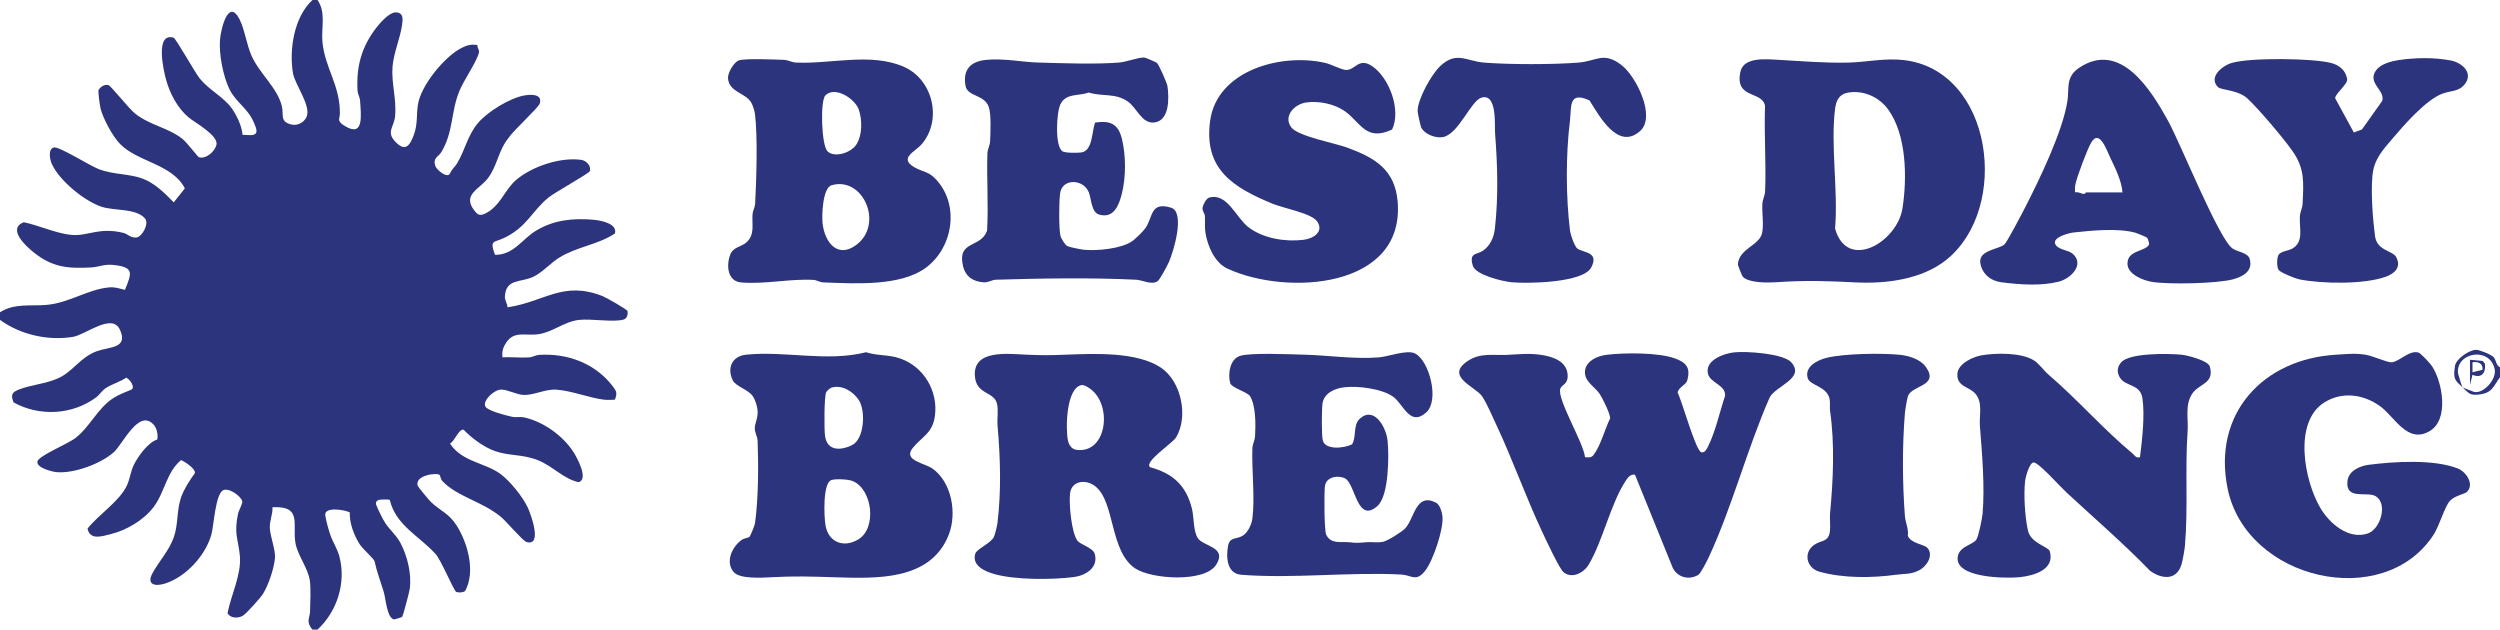
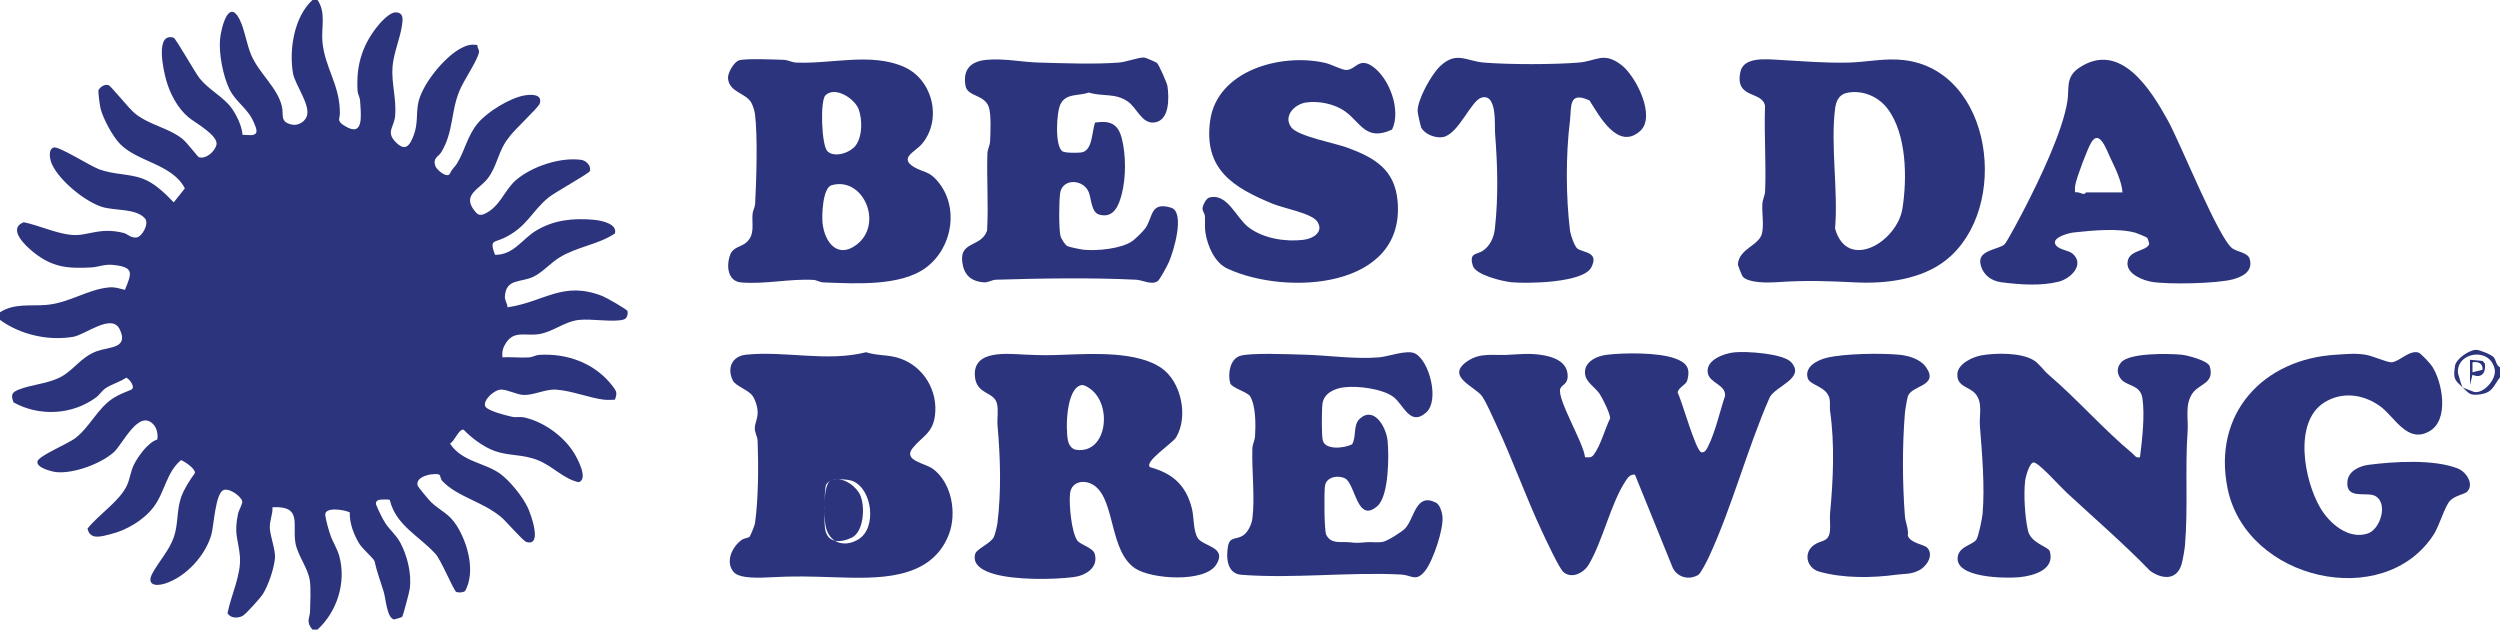
<svg xmlns="http://www.w3.org/2000/svg" id="Layer_2" data-name="Layer 2" viewBox="0 0 369.546 93.069">
  <defs>
    <style>
      .cls-1 {
        fill: #2b347c;
      }
    </style>
  </defs>
  <g id="Layer_1-2" data-name="Layer 1">
    <g>
      <path class="cls-1" d="M46.932,0c1.274,1.805.554,4.053.724,6.108.322,3.905,2.633,6.448,2.584,10.692-.013.813-.532,1.068.765,1.845,2.821,1.693,2.352-1.609,2.227-3.704-.036-.576-.349-1.041-.376-1.474-.219-3.583.568-6.528,2.781-9.383.604-.782,1.976-2.328,2.937-2.256,1.145.089.97,1.121.841,1.971-.277,1.881-1.216,4.021-1.386,6.001-.206,2.458.613,4.826.371,7.39-.143,1.533-1.314,2.301-.027,3.691,1.475,1.6,2.173.768,2.794-.925.613-1.658.358-2.989.621-4.553.465-2.811,3.934-7.055,6.452-8.324.805-.407,1.399-.563,2.334-.42-.054.411.317.702.224,1.113-.322,1.349-2.227,4.07-2.875,5.639-1.31,3.15-.863,6.081-2.709,9.111-.411.675-1.247.773-.872,1.997.174.572,1.797,1.948,2.186,1.108.335-.728.72-.938,1.046-1.488,1.158-1.926,1.502-4.004,3.004-5.862,1.382-1.707,4.757-3.776,6.912-4.164.997-.179,2.723-.241,2.298,1.184-.188.63-3.966,4.048-4.569,5.036-1.56,1.836-1.695,4.236-3.152,6.081-1.234,1.559-3.684,2.35-2.03,4.598.501.679.827.965,1.654.572,2.262-1.077,2.893-3.534,4.614-4.995,2.361-2.002,6.541-3.391,9.617-2.958.72.103,1.498.88,1.274,1.653-.098.344-5.191,3.155-6.09,3.892-2.571,2.104-3.152,4.33-6.572,5.987-1.525.737-2.204.237-1.364,2.507,2.799.022,3.997-2.359,6.157-3.628,2.624-1.546,5.419-1.823,8.455-1.555,1.006.089,3.537.563,3.112,2.028-2.486,1.658-5.616,1.939-8.249,3.579-1.256.777-2.472,2.189-3.827,2.824-1.873.88-3.997.228-4.185,2.869-.045.639.371,1.046.385,1.64,5.54-.827,8.169-3.963,14.043-1.662.568.223,3.671,1.997,3.702,2.221.072.514-.058,1.099-.599,1.256-1.466.424-4.775-.161-6.604.049-2.164.246-3.867,1.819-6.005,2.118-1.878.264-3.519-.554-4.712,1.206-.478.706-.675,1.336-.568,2.203,1.288-.072,2.616.089,3.899.013.577-.036,1.033-.344,1.475-.371,4.185-.281,8.298,1.224,10.896,4.593.63.822.706,1.045.353,2.028-.541.022-1.1.063-1.641-.004-2.164-.264-4.739-1.323-7.024-1.479-1.592-.112-3.344.845-4.82.782-1.051-.04-2.303-.778-3.322-.791-.979-.018-2.651,1.488-2.388,2.408.206.719,3.152,1.421,3.948,1.6.621.143,1.234-.018,1.757.089,2.875.603,5.826,2.717,7.386,5.174.501.786,2.267,3.999.738,4.415-2.24-.492-3.791-2.346-5.978-3.235-2.267-.925-4.297-.612-6.398-1.367-1.65-.585-3.411-1.89-4.614-3.146-.702-.21-1.341,1.729-2.025,2.029,1.712,2.681,5.119,2.833,7.377,4.441,1.462,1.046,3.402,3.45,4.149,5.089.429.938,2.195,5.746-.224,5.027-.532-.161-2.946-3.012-3.724-3.668-2.732-2.306-6.546-3.021-8.705-5.344-.282-.304-.291-.782-.393-.889-.362-.384-3.724.009-3.255,1.591.045.156,1.699,2.163,1.999,2.44,1.395,1.309,2.642,1.627,3.832,3.552,1.605,2.6,2.736,6.769,1.18,9.571-.335.241-.917.25-1.292.143-.358-.098-2.383-5.049-3.157-5.71-2.388-2.601-5.812-4.182-6.684-7.904-.085-.089-1.346-.08-1.614-.004-.273.076-.541.331-.398.719.259.697.948,2.091,1.35,2.712.639.992,1.61,1.751,2.24,2.936,1.028,1.948,1.645,4.522,1.39,6.707-.054.465-.997,4.048-1.14,4.213-.063.076-.939.326-1.198.389-1.055-.219-1.203-2.985-1.516-4.044-.519-1.725-.993-2.869-1.364-4.553-.089-.393-1.748-1.792-2.231-2.565-.836-1.332-1.489-3.092-1.431-4.665-.836-.416-3.832-.88-3.622.456.139.88.474,2.087.773,2.944.367,1.055,1.001,1.944,1.31,3.119,1.024,3.843-.322,8.132-3.241,10.813h-.738c-1.028-1.206-.376-1.689-.353-2.757.022-1.327.134-3.186-.027-4.437-.246-1.886-1.82-3.78-2.137-5.621-.474-2.784,1.055-5.5-3.393-5.282.058,1.117-.469,1.993-.389,3.15.085,1.256.867,3.226.756,4.401-.143,1.501-.961,3.968-1.775,5.264-.38.603-2.531,3.007-3.022,3.257-.715.366-1.766.357-2.218-.398.51-2.632,2.083-5.773,1.829-8.463-.25-2.627-.899-3.159-.282-6.215.107-.536.711-1.51.63-1.877-.148-.693-1.815-1.944-2.709-1.676-1.274.38-1.471,5.282-1.86,6.631-.89,3.088-3.747,6.22-6.836,7.207-1.498.478-2.768.152-1.873-1.506.961-1.783,2.472-3.351,3.161-5.335.68-1.953.407-3.977,1.086-5.929.398-1.139,1.301-2.569,2.025-3.539.148-.648-1.431-1.667-2.021-1.948-2.173,1.765-2.437,4.803-4.078,6.957-1.484,1.944-3.979,3.414-6.344,3.999-1.27.313-3.058.947-3.42-.818,1.623-2.069,4.726-4.026,5.826-6.381.425-.916.554-2.1,1.019-3.043.63-1.269,2.106-3.329,3.461-3.744.152-.692-.054-1.658-.523-2.185-2.186-2.462-4.578,2.891-5.906,4.066-1.931,1.716-5.933,3.19-8.495,2.936-.635-.063-3.067-.661-2.772-1.622.241-.8,4.498-2.587,5.522-3.356,2.285-1.72,3.317-4.491,5.79-6.032.76-.478,1.677-.813,2.504-1.157.738-.308-.183-1.577-.702-1.796-.934.643-2.231.979-3.134,1.617-.492.353-.841.947-1.301,1.287-3.532,2.618-8.392,2.869-12.219.755-.434-1.09-.268-1.483.742-1.886,1.748-.701,3.912-.84,5.75-1.64,2.37-1.032,3.304-3.163,5.897-4.075,1.753-.617,4.712-.375,3.273-3.253-1.167-2.337-5.084.858-6.845,1.157-3.68.626-7.838-.308-10.829-2.511v-1.108c2.106-1.372,4.569-.898,6.854-1.095,3.371-.29,6.085-2.283,9.237-2.587.948-.094,1.507.161,2.383.357,1.01-2.466,1.399-3.342-1.672-3.677-1.417-.156-2.173.308-3.3.366-3.461.188-5.754-.009-8.517-2.225-1.252-1.001-3.903-3.485-1.475-4.459,2.262.465,4.753,1.653,7.042,1.872,2.446.228,4.06-1.18,7.672-.304.662.161,1.046.755,1.918.693.854-.058,1.949-2.051,1.306-2.802-1.319-1.55-4.498-1.121-6.398-1.734-2.544-.827-6.255-3.865-7.368-6.3-.322-.702-.608-2.239.277-2.475.765-.206,5.365,2.739,6.72,3.235,2.177.8,4.417.63,6.394,1.367,1.793.661,3.317,2.167,4.61,3.516l1.645-2.073c-1.864-3.615-6.984-3.883-9.604-6.591-1.078-1.113-2.499-3.749-2.866-5.259-.094-.389-.393-2.511-.282-2.699.286-.46.876-.88,1.458-.706.398.116,2.996,3.449,3.939,4.2,2.231,1.76,4.851,2.055,6.984,3.731.68.532,2.276,2.668,2.45,2.721,1.046.317,2.338-.836,2.589-1.81.358-1.394-3.197-3.315-4.1-4.066-1.641-1.367-2.759-3.499-3.331-5.536-.429-1.528-1.641-7.051,1.091-6.26.353.103,3.17,5.179,3.903,6.072,1.332,1.622,3.447,2.69,4.614,4.254.778,1.037,1.592,2.735,1.686,4.039.51-.022,1.167.121,1.627-.013.823-.232.264-1.251.031-1.827-.832-2.037-2.66-2.989-3.595-4.902-.948-1.939-1.601-5.317-1.386-7.453.157-1.591,1.256-6.037,2.87-2.895.724,1.407,1.06,3.709,1.73,5.286,1.162,2.735,3.908,4.826,4.547,7.641.282,1.233-.349,2.239,1.431,2.641.858.197,1.771-.286,2.164-1.041.845-1.622-1.672-4.821-1.967-6.546-.59-3.476.161-8.342,2.884-10.822h.738Z" />
      <path class="cls-1" d="M369.546,54.29v1.479c-.957,1.233-1.046,2.225-2.848,2.511-1.627.259-1.721-.138-2.696-1.037.067.067,1.641.679,1.73.697,1.422.277,3.353-1.912,3.022-3.4-.742-3.338-5.687-2.462-5.423.608.013.147.59,2.02.671,2.096-1.171-1.081-1.39-1.247-1.113-3.146.148-1.041,2.101-2.386,3.148-2.386.483,0,2.262.715,2.584,1.099.367.433.34,1.229.926,1.479" />
      <path class="cls-1" d="M234.294,67.585c.545.018.917.13,1.292-.371,1.042-1.399,1.636-3.767,2.419-5.366.049-.634-1.127-2.998-1.547-3.628-.604-.898-1.878-1.64-2.115-2.703-.416-1.872,1.507-2.864,3.098-3.065,2.638-.331,7.704-.366,10.163.536,1.659.603,2.343,1.394,1.788,3.284-.188.643-1.489,1.117-1.382,1.832.639,1.22,2.629,8.485,3.465,8.744.514.152.823-.482,1.002-.844,1.091-2.163,1.739-5.161,2.517-7.484.139-1.671-2.271-1.859-2.549-3.378-.353-1.908,2.343-2.882,3.845-3.052,1.779-.205,7.319.156,8.486,1.461,2.164,2.417-2.455,3.525-3.219,5.273-3.313,7.56-5.513,16.108-8.969,23.539-.246.523-1.185,2.382-1.529,2.596-1.332.836-3.054.425-3.782-.992l-5.598-13.798c-.697-.116-1.104.487-1.422.979-2.186,3.365-3.335,8.811-5.419,12.314-.72,1.206-2.459,2.145-3.706,1.13-.635-.509-2.683-4.942-3.197-6.037-2.423-5.165-4.337-10.612-6.76-15.777-.572-1.215-1.386-3.141-2.088-4.187-.957-1.434-5.553-2.922-2.155-5.214,1.869-1.26,3.675-.831,5.732-.916,1.735-.076,3.273-.281,5.146-.004,1.788.264,3.912.983,3.921,3.128.009,1.256-.908,1.273-1.1,1.895-.474,1.559,3.474,8.011,3.662,10.107" />
      <path class="cls-1" d="M159.889,56.922c-2.289.371-2.405,6.439-2.025,8.199.134.639.528,1.269,1.216,1.367,4.574.657,5.419-6.684,2.03-9.048-.308-.214-.863-.576-1.221-.518M169.993,69.057c3.402.934,5.352,2.703,6.206,6.171.295,1.211.183,3.28.858,4.316.818,1.26,4.386,1.282,2.723,3.923-1.69,2.676-9.563,2.172-11.996.541-3.782-2.529-2.937-9.902-5.933-12.167-1.395-1.059-3.465-.764-3.68,1.104-.179,1.559.201,5.737,1.082,6.961.429.599,2.303,1.063,2.562,1.944.604,2.042-1.332,3.231-3.107,3.454-3.233.402-8.611.433-11.727-.447-1.395-.393-3.349-1.238-2.821-3.007.21-.706,2.244-1.506,2.736-2.444.174-.331.487-1.622.541-2.046.586-4.794.438-9.62.022-14.401-.089-1.059.143-2.239-.076-3.248-.411-1.89-3.063-1.318-3.277-4.111-.3-3.95,4.797-3.298,7.61-3.173,2.383.107,3.51.094,5.879,0,4.171-.161,10.48-.451,14.008,1.917,3,2.011,4.095,7.171,2.262,10.281-.536.907-4.793,3.619-3.872,4.432" />
      <path class="cls-1" d="M272.974,13.732c-1.145.246-1.583,1.251-1.717,2.346-.68,5.429.474,12.131,0,17.703,1.788,6.385,9.175,1.997,9.957-2.949.711-4.459.648-11.005-2.2-14.772-1.368-1.814-3.765-2.82-6.04-2.328M257.638,40.93c-.116-.112-.765-1.671-.742-1.899.192-2.306,3.17-2.735,3.568-4.562.286-1.291-.04-3.016.049-4.383.045-.652.376-1.18.402-1.819.174-4.173-.165-8.396-.009-12.578-.335-2.324-4.538-.974-3.635-5.098.483-2.216,3.841-1.845,5.674-1.743,3.438.192,6.836.491,10.35.402,2.575-.067,5.32-.688,8.101-.371,13.207,1.501,15.823,21.917,6.3,29.535-3.595,2.878-8.848,3.552-13.324,3.333-4.4-.214-7.373-.331-11.821-.027-1.265.085-3.997.121-4.914-.791" />
-       <path class="cls-1" d="M122.916,70.949c-1.323.393-1.113,5.447-.89,6.716.443,2.538,2.718,3.365,4.864,2.06,2.768-1.68,2.066-7.462-.881-8.628-.648-.255-2.432-.344-3.094-.147M122.921,57.294c-.224.067-.693.478-.796.679-.3.608-.309,5.523-.17,6.47.317,2.234,2.262,2.181,3.957,1.376,1.882-.889,2.079-5.152,1.015-6.716-.845-1.247-2.45-2.265-4.006-1.81M110.8,79.34c.121-.121.76-1.685.8-1.971.505-3.566.532-8.539.389-12.198-.027-.666-.416-1.206-.416-1.832-.004-.8.487-1.51.416-2.6-.04-.679-.344-1.662-.742-2.216-.666-.929-2.49-1.439-2.911-2.261-.908-1.801-.174-3.619,1.958-3.834,5.812-.59,11.951,1.108,17.732-.362,1.672.55,3.309.326,5.021.92,3.505,1.215,5.638,4.803,5.151,8.494-.34,2.614-1.999,3.101-3.326,4.799-1.395,1.796,1.842,2.189,2.955,2.98,2.875,2.033,3.648,6.631,2.419,9.776-2.696,6.885-10.793,6.483-17.017,6.291-3.478-.107-5.656-.188-9.21,0-1.417.076-4.641.286-5.557-.755-1.292-1.47-.273-3.722,1.158-4.754.349-.255.997-.295,1.18-.478" />
+       <path class="cls-1" d="M122.916,70.949c-1.323.393-1.113,5.447-.89,6.716.443,2.538,2.718,3.365,4.864,2.06,2.768-1.68,2.066-7.462-.881-8.628-.648-.255-2.432-.344-3.094-.147c-.224.067-.693.478-.796.679-.3.608-.309,5.523-.17,6.47.317,2.234,2.262,2.181,3.957,1.376,1.882-.889,2.079-5.152,1.015-6.716-.845-1.247-2.45-2.265-4.006-1.81M110.8,79.34c.121-.121.76-1.685.8-1.971.505-3.566.532-8.539.389-12.198-.027-.666-.416-1.206-.416-1.832-.004-.8.487-1.51.416-2.6-.04-.679-.344-1.662-.742-2.216-.666-.929-2.49-1.439-2.911-2.261-.908-1.801-.174-3.619,1.958-3.834,5.812-.59,11.951,1.108,17.732-.362,1.672.55,3.309.326,5.021.92,3.505,1.215,5.638,4.803,5.151,8.494-.34,2.614-1.999,3.101-3.326,4.799-1.395,1.796,1.842,2.189,2.955,2.98,2.875,2.033,3.648,6.631,2.419,9.776-2.696,6.885-10.793,6.483-17.017,6.291-3.478-.107-5.656-.188-9.21,0-1.417.076-4.641.286-5.557-.755-1.292-1.47-.273-3.722,1.158-4.754.349-.255.997-.295,1.18-.478" />
      <path class="cls-1" d="M122.923,27.381c-1.314.38-1.471,4.424-1.328,5.661.322,2.793,2.213,5.219,4.981,3.159,4.122-3.074,1.01-10.174-3.653-8.82M122.011,14.097c-.796.791-.586,7.382.3,8.257,1.042,1.032,3.474.219,4.247-.947.917-1.381.917-3.624.398-5.174-.541-1.635-3.519-3.561-4.945-2.136M109.251,8.914c1.024-.299,5.24-.116,6.617-.067.644.027,1.171.371,1.815.402,5.191.237,11.101-1.524,15.979.652,4.279,1.908,5.687,7.931,2.499,11.506-.912,1.028-3.295,1.953-1.046,3.289,1.382.822,2.151.527,3.47,2.073,3.237,3.807,2.24,9.808-1.663,12.757-3.765,2.842-10.578,2.386-15.17,2.221-.581-.018-1.037-.344-1.475-.371-3.55-.201-7.091.67-10.721.375-2.052-.17-2.235-2.583-1.578-4.196.42-1.032,1.623-1.072,2.347-1.716,1.332-1.189.773-2.726.921-4.249.045-.465.34-.898.376-1.474.188-3.485.393-9.995-.027-13.302-.054-.415-.34-1.314-.554-1.662-.89-1.479-3.255-1.488-3.429-3.583-.067-.769.881-2.431,1.641-2.654" />
      <path class="cls-1" d="M316.33,67.585c.322-2.542.729-6.148.367-8.673-.309-2.167-2.414-1.743-3.277-3.007-.541-.795-.51-1.622.139-2.355,1.265-1.416,6.966-1.296,8.884-1.121.894.08,3.948.885,4.194,1.716.765,2.551-1.551,2.542-2.557,4.008-1.149,1.671-.581,3.7-.711,5.572-.398,5.603.089,11.43-.398,16.957-.049.594-.349,2.27-.519,2.806-.756,2.355-2.911,2.118-4.632.889-3.939-4.066-8.271-7.792-12.394-11.617-.832-.769-4.078-4.406-4.806-4.401-.635.004-1.203,2.127-1.274,2.748-.228,2.042-.031,5.299.42,7.31.429,1.912,3.022,2.386,3.224,3.056.823,2.766-2.441,3.659-4.565,3.856-1.994.179-9.604.125-9.027-3.083.273-1.497,2.168-1.685,2.736-2.466.326-.451.872-3.168.93-3.869.344-4.129-.08-8.838-.398-12.927-.125-1.609.483-3.517-.711-4.83-.948-1.046-2.75-1.001-2.616-2.927.103-1.483,2.298-2.489,3.599-2.708,2.115-.362,5.763-.411,7.641.71.818.487,1.511,1.537,2.258,2.176,4.297,3.682,8.052,8.025,12.385,11.626.376.313.474.706,1.109.554" />
      <path class="cls-1" d="M364.678,72.694c-.34.349-1.833.567-2.535,1.34-.791.871-1.542,3.655-2.401,4.987-7.355,11.385-27.702,6.765-30.465-6.827-2.253-11.068,5.258-19.133,16.051-19.763,1.471-.085,2.83-.259,4.435.022,1.006.179,3.049,1.104,3.711,1.099,1.095-.004,2.66-1.854,4.015-1.439.367.112,1.753,1.617,2.025,2.046,1.542,2.368,2.517,7.833-.322,9.54-3.34,2.002-5.2-2.104-7.395-3.673-2.477-1.769-5.625-2.189-8.254-.514-4.592,2.931-2.915,11.586-.545,15.585,1.364,2.301,4.145,4.692,6.979,3.771,1.936-.63,3.067-4.558,1.1-5.567-1.261-.652-4.413.634-4.078-2.203.179-1.501,1.793-2.221,3.157-2.395,3.724-.483,9.599-.84,13.118.532,1.305.505,2.495,2.346,1.404,3.458" />
      <path class="cls-1" d="M205.776,19.144c-3.876,1.823-4.65-1.055-6.97-2.699-1.547-1.09-3.858-1.564-5.718-1.3-1.775.25-3.443,2.051-2.209,3.682,1.019,1.341,6.411,2.297,8.41,3.043,3.948,1.479,6.885,3.204,7.301,7.846,1.162,12.976-16.418,14.039-25.149,9.991-1.873-.867-2.915-3.275-3.246-5.25-.139-.836-.036-1.658-.085-2.498-.022-.375-.353-.755-.358-1.126,0-.429.528-1.488.961-1.617,2.687-.795,3.997,2.989,5.87,4.401,2.182,1.644,5.446,2.163,8.124,1.827,1.475-.183,3.031-1.22,1.994-2.712-.845-1.22-4.914-1.93-6.608-2.627-5.799-2.39-10.154-5.062-9.224-12.18.988-7.592,10.654-10.138,17.093-8.61.841.201,2.388,1.032,3.04,1.028,1.377-.004,1.851-1.921,3.863-.541,2.513,1.72,4.283,6.501,2.911,9.343" />
      <path class="cls-1" d="M199.864,65.678c.689-1.175.094-2.869,1.171-3.816,2.097-1.85,3.876,1.282,4.078,3.306.215,2.203.201,8.105-1.493,9.616-3.036,2.717-3.25-3.289-4.797-4.066-1.06-.532-2.781-.228-2.969,1.108-.139.97-.112,6.635.183,7.216.724,1.425,2.092.988,3.322,1.108,1.386.134,1.279.103,2.611,0,.832-.063,1.699.103,2.508-.072.648-.138,2.741-1.452,3.219-1.957,1.39-1.443,1.547-5.344,4.551-3.829.577.29.899,1.349.97,1.984.224,1.845-1.373,6.617-2.571,8.119-1.346,1.68-1.994.612-3.501.532-7.69-.402-16.105.639-23.683.031-2.088-.165-2.24-2.529-1.945-4.196.259-1.457,1.171-.983,2.137-1.55.809-.478,1.359-1.676,1.475-2.592.393-3.083-.116-7.105-.004-10.344.022-.639.362-1.166.398-1.814.094-1.68.125-4.446-.733-5.885-.371-.621-2.736-1.251-2.937-1.93-.389-1.327-.054-3.557,1.422-4.035,1.56-.509,7.408-.237,9.456-.188,3.622.094,7.377.688,11.088.402,1.413-.112,4.162-1.18,5.352-.576,2.119,1.081,3.626,6.921,1.668,8.7-2.374,2.158-3.344-1.086-4.811-2.234-1.61-1.26-5.374-1.725-7.391-1.461-1.399.179-2.928.871-3.148,2.395-.121.862-.156,4.781.049,5.482.411,1.434,3.201,1.126,4.323.545" />
      <path class="cls-1" d="M171.025,9.309c.3.286,1.48,2.949,1.551,3.436.25,1.774.322,5.188-2.043,5.366-1.797.138-2.495-2.221-3.876-3.146-1.882-1.256-3.733-.652-5.718-1.291-1.516.567-3.335.04-4.18,1.725-.608,1.22-.845,6.202.282,6.961.398.273,2.227.255,2.794.174,1.717-.241,1.529-3.11,2.048-4.419,2.28-.326,3.425.205,3.97,2.458.586,2.426.59,5.55,0,7.976-.434,1.769-1.203,3.807-3.389,3.168-1.154-.34-1.149-2.368-1.516-3.289-.8-2.002-3.979-2.113-4.252.201-.152,1.251-.197,5.067.054,6.206.094.416.675,1.372,1.037,1.55.273.139,2.007.492,2.423.532,1.967.197,5.584-.147,7.185-1.291.456-.326,1.529-1.381,1.864-1.827,1.225-1.64.68-4.039,3.832-3.105,2.151.634.385,6.519-.326,8.087-.246.545-1.301,2.542-1.645,2.784-.885.612-2.231-.17-3.148-.214-6.483-.326-14.195-.206-20.723-.004-.662.022-1.189.438-1.811.393-1.61-.112-2.732-.849-3.098-2.466-.854-3.776,2.656-2.569,3.568-5.174.224-3.794-.072-7.609.049-11.403.018-.639.367-1.162.398-1.814.063-1.256.174-3.941-.179-5.022-.63-1.939-3.165-1.528-3.456-3.181-.416-2.382.733-3.606,3.054-3.829,2.66-.259,5.303.335,7.757.398,3.639.098,8.303.277,11.857,0,1.06-.08,2.75-.733,3.689-.751.215-.004,1.806.679,1.949.813" />
      <path class="cls-1" d="M313.744,28.439c-.098-1.577-1.055-3.583-1.775-5.062-.568-1.166-1.627-4.361-2.839-2.319-.604,1.019-2.079,4.964-2.338,6.157-.089.407-.103.809-.067,1.22.478-.125.943.228,1.31.232.174.004.286-.228.349-.228h5.361ZM317.384,35.137c-.058-.067-1.431-.648-1.677-.719-2.548-.733-6.461-.349-9.157-.058-.706.076-3.067.679-2.777,1.631.286.925,1.967.965,2.58,1.492,1.855,1.595-.219,3.718-2.11,4.173-2.665.643-5.723.411-8.414.067-1.583-.201-2.835-1.233-3.098-2.837-.317-1.944,2.785-2.015,3.572-2.766.411-.398,2.642-4.66,3.107-5.572,2.11-4.111,5.504-11.175,6.192-15.603.291-1.872-.308-3.557,1.726-4.92,6.094-4.079,10.61,3.235,13.14,7.815,1.833,3.315,7.534,17.547,9.546,18.896.769.518,2.258.612,2.531,1.533.523,1.792-.979,2.609-2.441,3.012-2.356.643-9.599.795-12.036.38-1.314-.223-3.595-1.121-3.59-2.699.004-1.988,2.575-1.756,3.165-2.77.134-.197-.188-.974-.259-1.055" />
      <path class="cls-1" d="M234.959,14.847c-3.165-1.448-2.638.974-2.897,3.056-.617,4.978-.604,11.255.022,16.246.072.563.675,2.31,1.091,2.605.894.63,3.237.456,2.048,2.77-1.18,2.301-9.51,2.426-11.821,2.194-1.319-.13-5.289-1.081-5.692-2.435-.586-1.971.559-1.618,1.422-2.176,1.136-.733,1.699-2.015,1.842-3.329.523-4.714.393-9.343.027-14.035-.094-1.175.344-6.001-2.007-5.313-1.569.46-3.353,5.322-5.642,5.822-1.113.241-2.776-.402-3.273-1.412-.103-.214-.532-2.163-.532-2.408-.009-1.752,2.034-5.42,3.322-6.64,2.41-2.283,3.876-.76,6.443-.545,3.697.308,10.373.308,14.07,0,2.656-.223,3.635-1.653,6.277.349,2.168,1.644,5.191,7.663,2.763,9.79-3.246,2.851-5.96-2.154-7.462-4.54" />
-       <path class="cls-1" d="M327.847,12.866c-1.413-1.43.563-3.119,2.043-3.561,2.687-.809,11.857-.706,14.647-.009,1.238.308,2.222,1.108,2.419,2.408.107.728-1.869,2.256-1.771,2.828l2.759,5.054,1.203-.456,2.991-4.218c.487-1.591-2.325-2.65-.876-4.562.684-.903,2.231-1.309,3.331-1.474,2.464-.362,5.222-.402,7.672.063,1.619.308,3.362,1.778,2.119,3.449-.899,1.206-2.151.996-3.349,1.452-2.455.934-5.629,4.589-7.386,6.653-1.52,1.783-2.745,3.074-2.964,5.532-.228,2.547.049,6.322.385,8.874.295,2.212,2.624,2.109,3.148,3.132.76,1.474-.241,2.408-1.569,2.882-3.246,1.153-9.416,1.05-12.778.38-.568-.116-2.785-1.001-3.049-1.389-.291-.429-.282-1.819,0-2.252.349-.523,1.502-.59,2.043-.912,1.757-1.032.97-3.079,1.1-4.808.054-.657.376-1.18.402-1.819.143-3.159.349-5.147-1.489-7.775-1.328-1.904-4.972-6.197-6.644-7.761-1.426-1.332-3.908-1.224-4.386-1.711" />
      <path class="cls-1" d="M284.857,80.942c1.033,1.05.009,2.739-1.149,3.342-1.279.661-2.137.496-3.394.67-3.577.487-7.86.55-11.397-.456-1.887-.536-2.383-2.793-.769-3.945,1.082-.768,2.159-.34,2.352-2.078.094-.84-.058-1.716.018-2.569.461-4.933.711-10.241,0-15.165-.08-.576.054-1.166-.072-1.774-.398-1.881-2.902-1.979-3.228-3.061-.514-1.702,1.404-2.676,2.812-3.02,2.602-.63,7.932-.702,10.654-.456,1.444.13,3.183.639,4.037,1.872,1.945,2.806-2.191,2.623-2.7,4.294-.148.474-.398,1.966-.443,2.511-.398,4.911-.367,10.237,0,15.17.067.925.568,1.859.434,2.891.322,1.099,2.401,1.323,2.844,1.774" />
      <path class="cls-1" d="M366.96,54.66c.085-.934-.59-1.247-1.48-1.108v1.474l1.48-.366ZM365.48,55.397l-.367,1.479-.004-3.695,1.864.17.34.402c.188,1.381-.532,2.23-1.833,1.644" />
    </g>
  </g>
</svg>